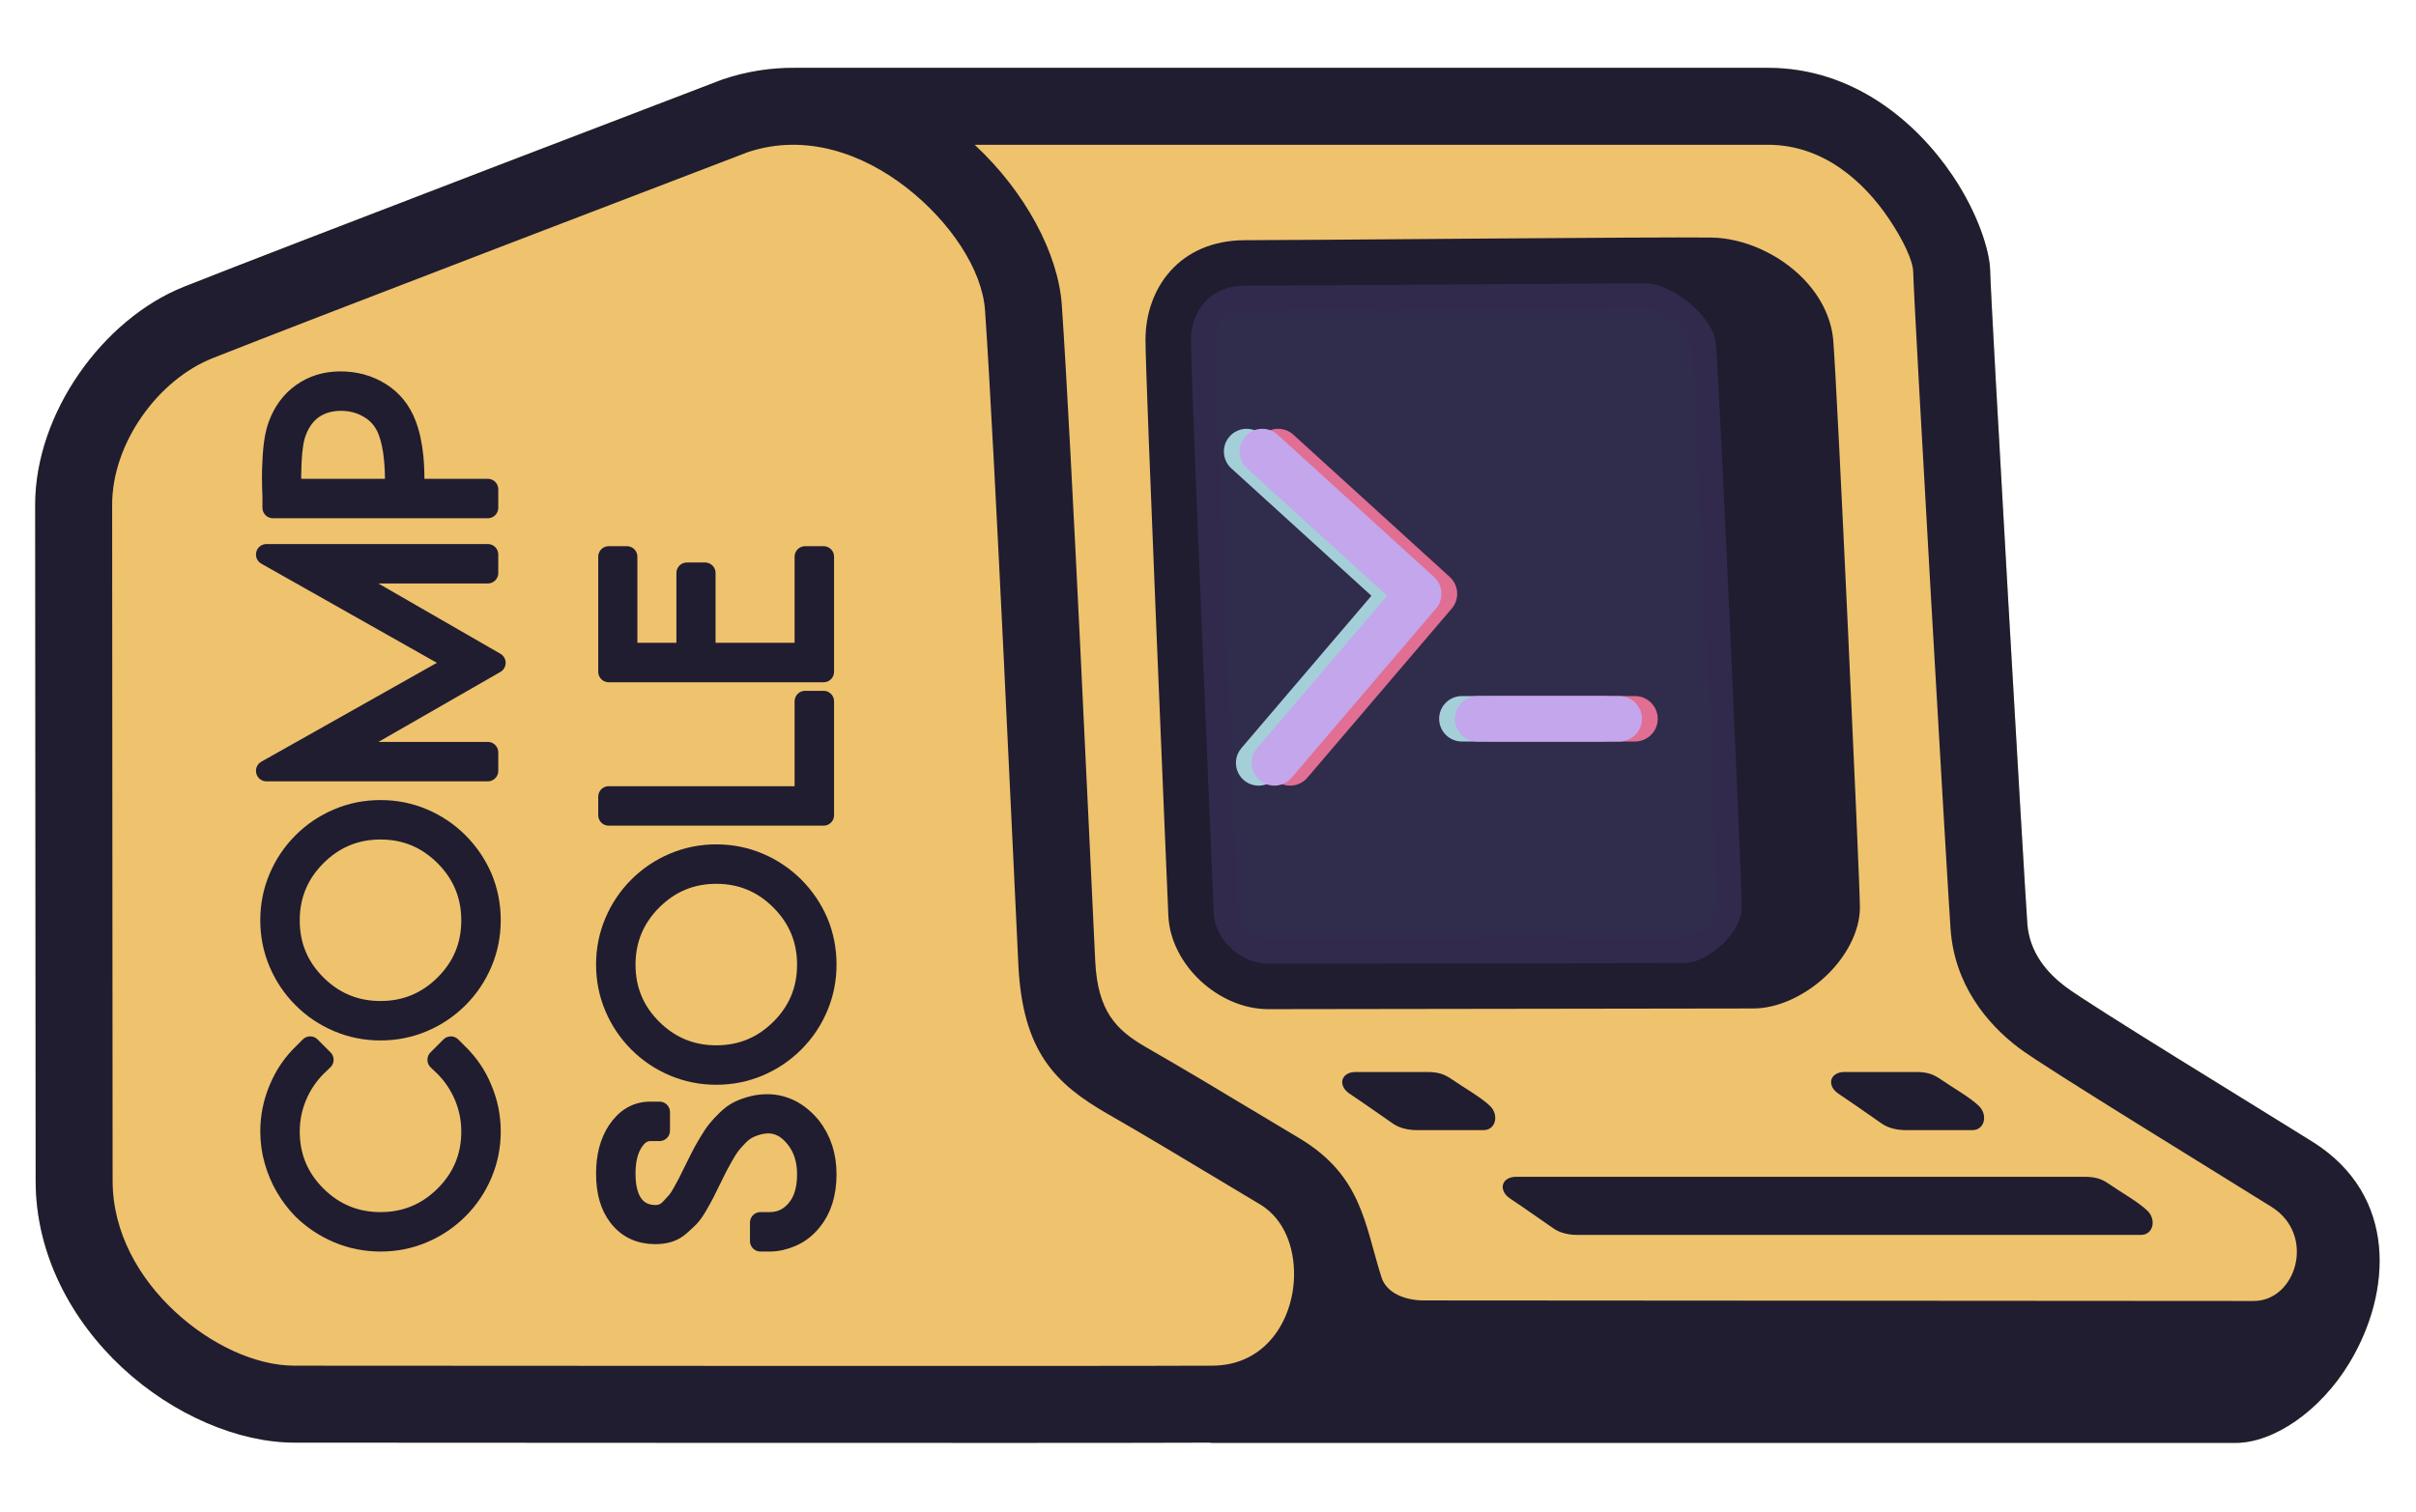
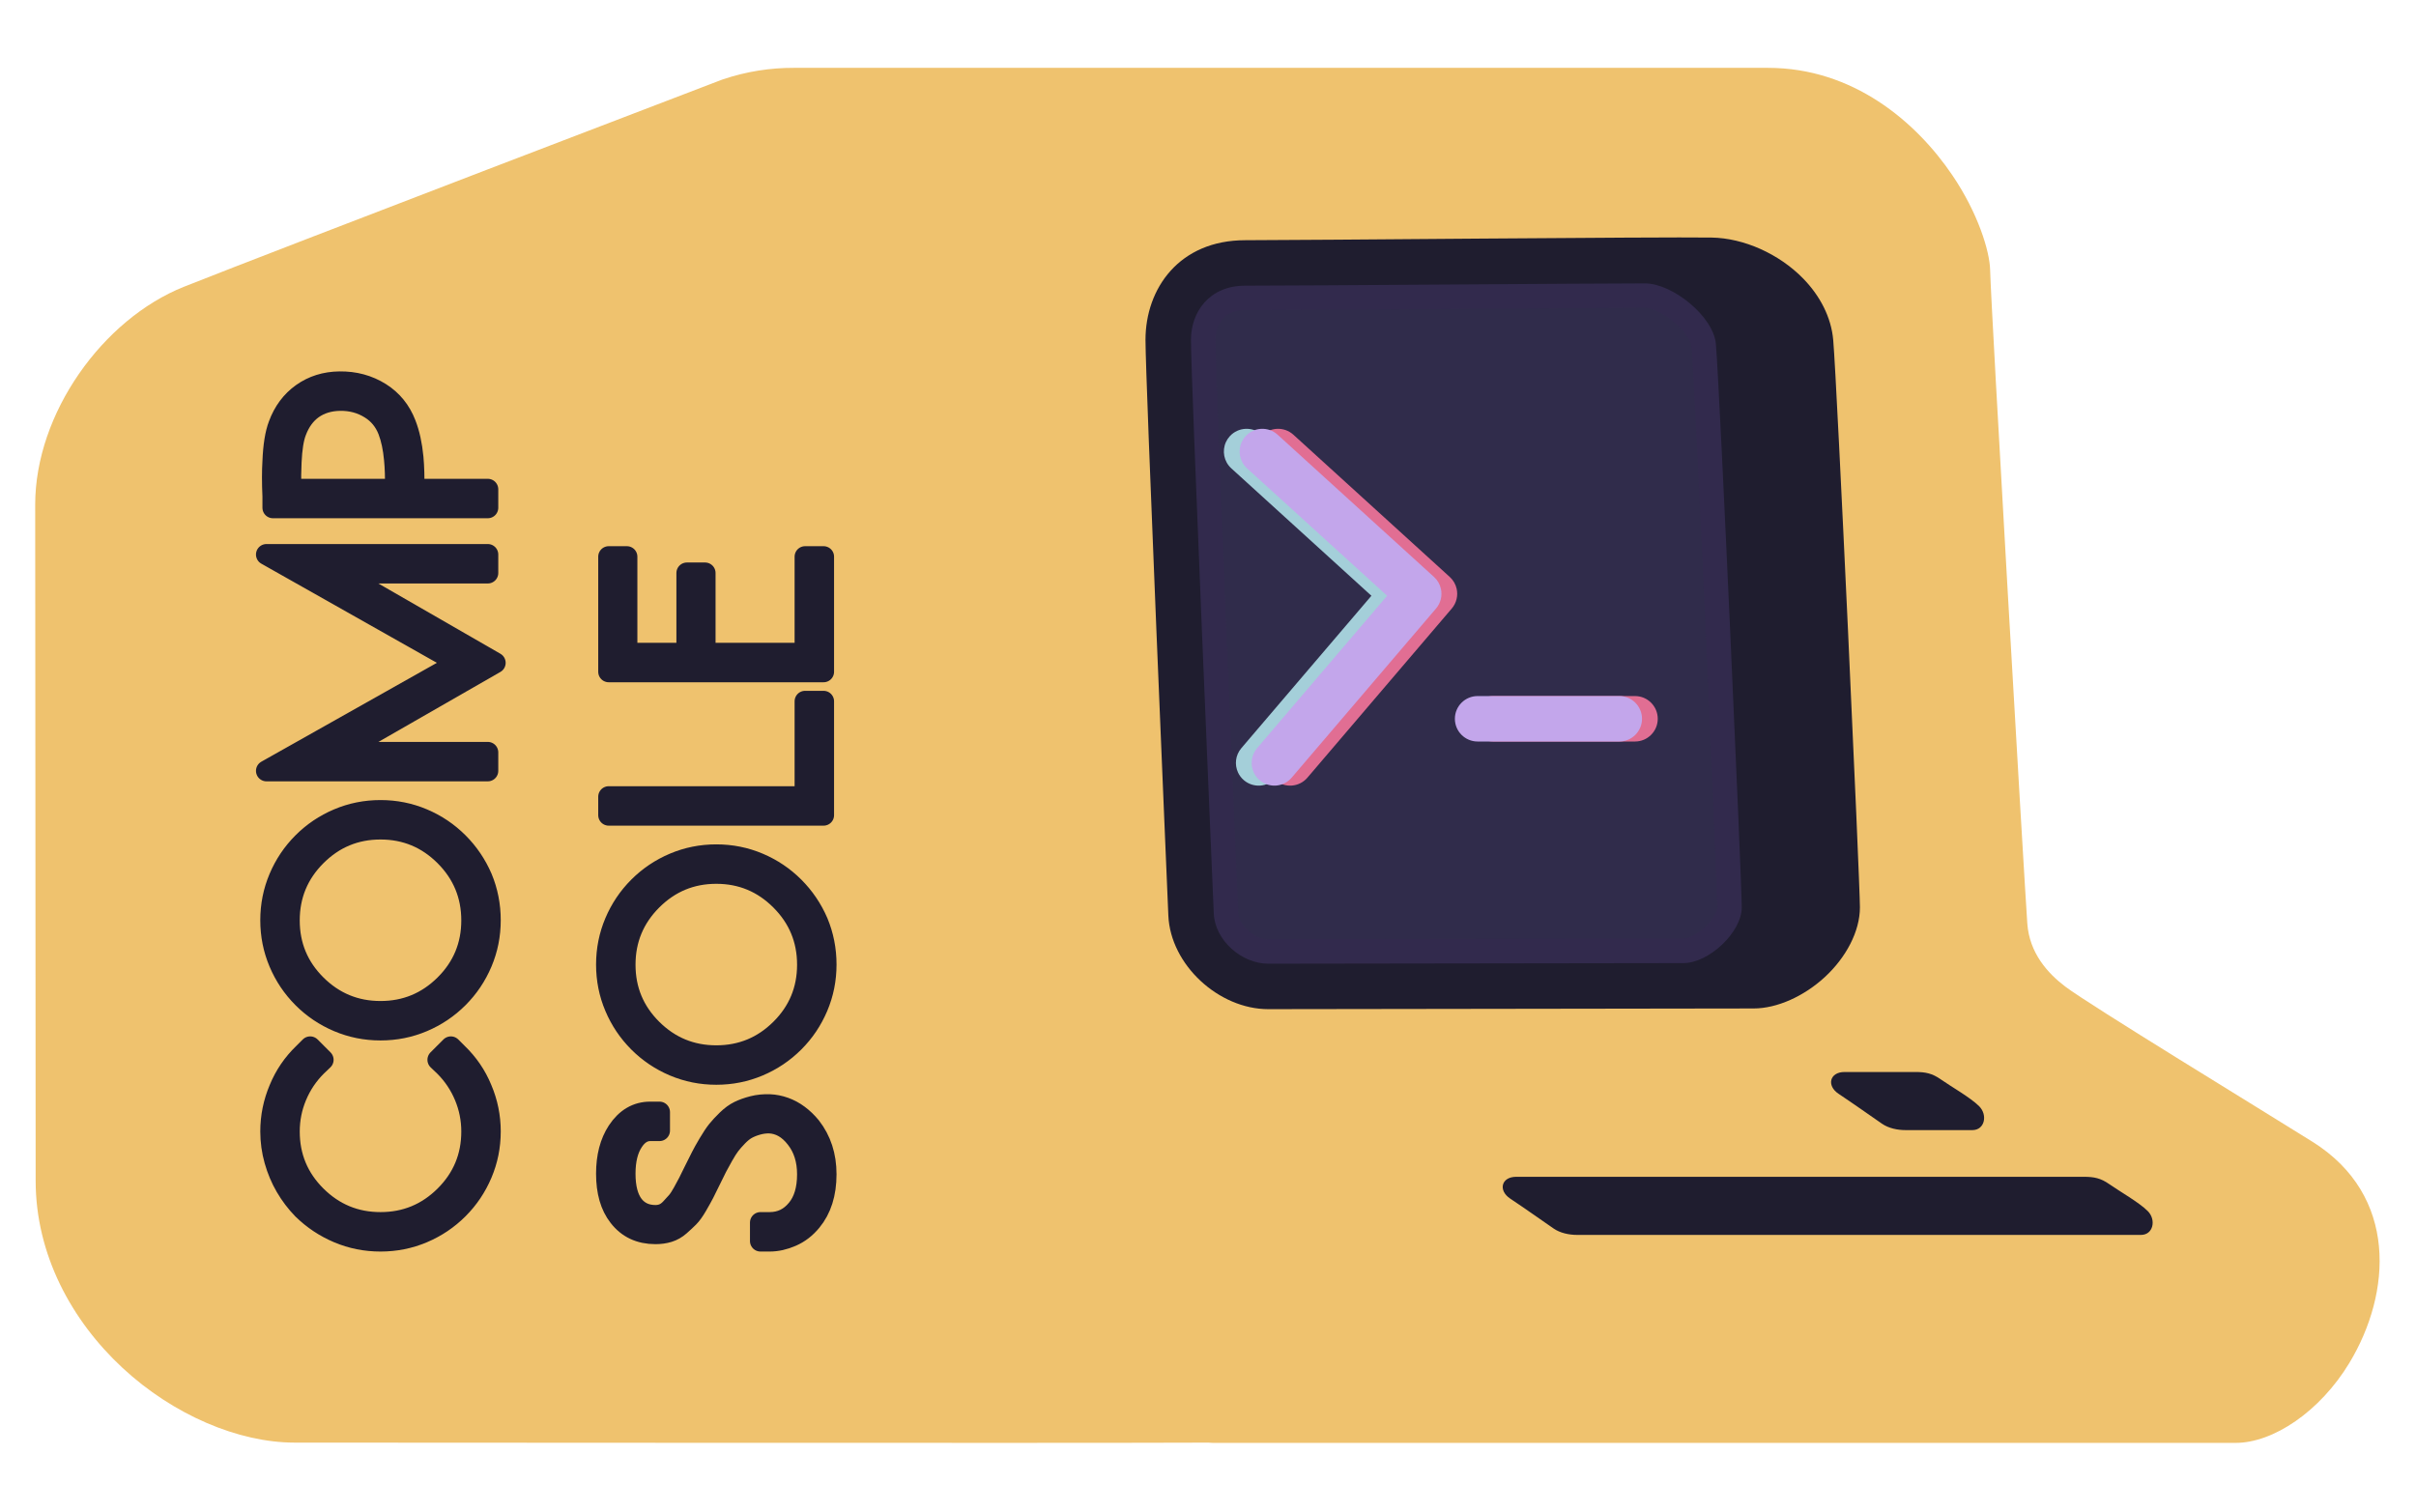
<svg xmlns="http://www.w3.org/2000/svg" xmlns:ns1="http://www.serif.com/" width="100%" height="100%" viewBox="0 0 1439 901" version="1.1" xml:space="preserve" style="fill-rule:evenodd;clip-rule:evenodd;stroke-linejoin:round;stroke-miterlimit:2;">
  <rect id="Main-Logo--Transparent-" ns1:id="Main Logo (Transparent)" x="-0" y="0" width="1438.3" height="900.057" style="fill:none;" />
  <g>
    <path d="M472.761,40.424c-13.854,-0.046 -27.991,2.091 -42.131,6.832c-0.301,0.101 -0.601,0.209 -0.898,0.322c0,0 -266.695,101.972 -320.104,123.242c-48.495,19.314 -88.669,75.508 -88.669,129.845c-0,45.447 0.277,327.821 0.277,402.766c-0,44.034 21.433,83.352 51.668,111.452c30.261,28.124 69.161,44.588 102.595,44.588c56.139,-0 468.983,0.358 544.213,0.009c0.86,0.104 1.735,0.154 2.622,0.154l609.243,0c22.404,0 50.24,-18.689 67.735,-47.635c25.2,-41.695 29.102,-99.769 -21.989,-131.774c-30.604,-19.171 -132.251,-81.156 -147.122,-92.37c-10.509,-7.924 -21.455,-20.025 -22.71,-37.639c-1.791,-25.139 -21.648,-367.031 -22.144,-389.305c-0.253,-11.342 -7.238,-33.967 -22.496,-56.51c-21.694,-32.052 -59.277,-63.977 -109.811,-63.977l-580.279,-0Z" style="fill:#efc26e;" />
    <g transform="matrix(1.91351e-16,-3.125,3.125,1.91351e-16,-560.483,1384.99)">
      <path d="M227.477,272.793c-2.816,-0 -5.495,-0.538 -8.037,-1.614c-2.542,-1.075 -4.781,-2.581 -6.717,-4.517c-1.936,-1.936 -3.442,-4.175 -4.518,-6.717c-1.075,-2.542 -1.613,-5.231 -1.613,-8.067c0,-2.835 0.538,-5.524 1.613,-8.067c1.076,-2.542 2.572,-4.791 4.488,-6.746c1.291,-1.252 2.709,-2.327 4.254,-3.227c1.545,-0.899 3.217,-1.603 5.016,-2.112c1.799,-0.508 3.637,-0.763 5.514,-0.763c2.816,0 5.515,0.548 8.096,1.643c2.582,1.056 4.85,2.601 6.806,4.635l1.232,1.232l-2.464,2.464l-1.232,-1.291c-1.643,-1.643 -3.54,-2.914 -5.691,-3.813c-2.151,-0.9 -4.4,-1.35 -6.747,-1.35c-4.81,0 -8.907,1.702 -12.29,5.104c-3.383,3.403 -5.075,7.5 -5.075,12.291c0,4.791 1.692,8.888 5.075,12.291c3.383,3.402 7.48,5.104 12.29,5.104c2.347,-0 4.596,-0.45 6.747,-1.35c2.151,-0.899 4.048,-2.17 5.691,-3.813l1.232,-1.291l2.464,2.464l-1.232,1.232c-1.956,2.034 -4.224,3.579 -6.806,4.635c-2.581,1.095 -5.28,1.643 -8.096,1.643Z" style="fill:#1f1d2f;fill-rule:nonzero;stroke:#1f1d2f;stroke-width:4px;" />
      <path d="M275.819,271.209c-2.542,1.056 -5.231,1.584 -8.067,1.584c-2.835,-0 -5.524,-0.538 -8.067,-1.614c-2.542,-1.075 -4.781,-2.581 -6.717,-4.517c-1.936,-1.936 -3.442,-4.175 -4.517,-6.717c-1.076,-2.542 -1.614,-5.231 -1.614,-8.067c0,-2.835 0.538,-5.524 1.614,-8.067c1.075,-2.542 2.581,-4.781 4.517,-6.717c1.936,-1.936 4.175,-3.442 6.717,-4.517c2.543,-1.076 5.232,-1.614 8.067,-1.614c2.836,0 5.525,0.538 8.067,1.614c2.542,1.075 4.781,2.581 6.717,4.517c1.936,1.936 3.442,4.175 4.517,6.717c1.076,2.543 1.614,5.232 1.614,8.067c-0,2.836 -0.538,5.525 -1.614,8.067c-1.075,2.542 -2.581,4.781 -4.517,6.717c-1.936,1.936 -4.175,3.452 -6.717,4.547Zm-8.096,-36.726c-4.811,0 -8.908,1.702 -12.291,5.104c-3.383,3.403 -5.075,7.5 -5.075,12.291c0,4.791 1.692,8.888 5.075,12.291c3.383,3.402 7.48,5.104 12.291,5.104c4.81,-0 8.917,-1.702 12.32,-5.104c3.402,-3.403 5.104,-7.5 5.104,-12.291c-0,-4.791 -1.702,-8.888 -5.104,-12.291c-3.403,-3.402 -7.51,-5.104 -12.32,-5.104Z" style="fill:#1f1d2f;fill-rule:nonzero;stroke:#1f1d2f;stroke-width:4px;" />
      <path d="M299.755,243.987l-0,28.336l-3.52,0l-0,-42.181l20.592,36.549l20.65,-36.549l0,42.181l-3.52,0l0,-28.336l-17.13,29.744l-17.072,-29.744Z" style="fill:#1f1d2f;fill-rule:nonzero;stroke:#1f1d2f;stroke-width:4px;" />
      <path d="M349.915,258.243l-0,14.08l-3.52,0l-0,-40.949l2.17,0c2.582,-0.117 4.811,-0.117 6.688,0c2.973,0.117 5.28,0.489 6.923,1.115c2.542,0.938 4.537,2.425 5.984,4.458c1.447,2.034 2.19,4.4 2.229,7.099c0.04,2.894 -0.664,5.495 -2.112,7.803c-1.408,2.229 -3.383,3.833 -5.925,4.81c-1.799,0.704 -3.931,1.174 -6.395,1.408c-1.72,0.157 -3.735,0.216 -6.042,0.176Zm5.162,-23.408c-1.486,-0.078 -3.207,-0.097 -5.162,-0.058l-0,19.946c2.229,0.04 4.126,-0.019 5.69,-0.176c2.152,-0.195 3.99,-0.586 5.515,-1.173c1.799,-0.704 3.188,-1.838 4.165,-3.403c1.096,-1.72 1.624,-3.676 1.584,-5.866c-0.039,-1.995 -0.567,-3.716 -1.584,-5.163c-1.016,-1.408 -2.464,-2.464 -4.341,-3.168c-1.291,-0.508 -3.246,-0.821 -5.867,-0.939Z" style="fill:#1f1d2f;fill-rule:nonzero;stroke:#1f1d2f;stroke-width:4px;" />
      <path d="M219.968,311.683c1.173,0.587 2.073,1.037 2.699,1.35c0.626,0.313 1.466,0.782 2.522,1.408c1.056,0.626 1.878,1.173 2.464,1.642c0.587,0.47 1.252,1.086 1.995,1.848c0.743,0.763 1.301,1.526 1.672,2.288c0.372,0.763 0.685,1.643 0.939,2.64c0.254,0.998 0.362,2.064 0.322,3.198c-0.039,0.938 -0.224,1.877 -0.557,2.816c-0.332,0.938 -0.811,1.828 -1.437,2.669c-0.626,0.841 -1.369,1.613 -2.23,2.317c-2.503,1.956 -5.514,2.934 -9.034,2.934c-3.677,-0 -6.649,-0.939 -8.918,-2.816c-1.29,-1.056 -2.248,-2.298 -2.874,-3.726c-0.626,-1.427 -0.939,-2.825 -0.939,-4.194l0,-1.76l3.52,-0l0,1.76c0,2.112 0.841,3.852 2.523,5.221c1.603,1.33 3.833,1.995 6.688,1.995c2.738,-0 5.026,-0.724 6.864,-2.171c1.877,-1.447 2.855,-3.168 2.933,-5.163c0,-0.782 -0.107,-1.544 -0.323,-2.288c-0.215,-0.743 -0.479,-1.398 -0.792,-1.965c-0.312,-0.567 -0.782,-1.154 -1.408,-1.76c-0.625,-0.606 -1.183,-1.095 -1.672,-1.467c-0.488,-0.371 -1.183,-0.811 -2.082,-1.32c-0.9,-0.508 -1.614,-0.899 -2.142,-1.173c-0.528,-0.274 -1.28,-0.645 -2.258,-1.115c-1.213,-0.586 -2.122,-1.036 -2.728,-1.349c-0.606,-0.313 -1.398,-0.753 -2.376,-1.32c-0.978,-0.567 -1.711,-1.095 -2.2,-1.584c-0.489,-0.489 -1.017,-1.056 -1.584,-1.701c-0.567,-0.646 -0.968,-1.35 -1.203,-2.112c-0.235,-0.763 -0.352,-1.594 -0.352,-2.494c0,-2.972 1.095,-5.299 3.285,-6.981c1.995,-1.564 4.713,-2.347 8.155,-2.347c3.246,0 5.945,0.704 8.096,2.112c2.425,1.604 3.637,3.677 3.637,6.219l0,1.76l-3.52,0l0,-1.76c0,-1.291 -0.684,-2.386 -2.053,-3.285c-1.525,-1.017 -3.579,-1.526 -6.16,-1.526c-2.659,0 -4.674,0.528 -6.043,1.584c-1.29,1.017 -1.936,2.425 -1.936,4.224c0,0.548 0.098,1.056 0.294,1.526c0.195,0.469 0.528,0.929 0.997,1.378c0.469,0.45 0.909,0.851 1.32,1.203c0.411,0.352 1.007,0.743 1.789,1.173c0.783,0.431 1.418,0.773 1.907,1.027c0.489,0.254 1.222,0.616 2.2,1.085Z" style="fill:#1f1d2f;fill-rule:nonzero;stroke:#1f1d2f;stroke-width:4px;" />
      <path d="M267.371,335.209c-2.542,1.056 -5.231,1.584 -8.067,1.584c-2.835,-0 -5.524,-0.538 -8.067,-1.614c-2.542,-1.075 -4.781,-2.581 -6.717,-4.517c-1.936,-1.936 -3.442,-4.175 -4.517,-6.717c-1.076,-2.542 -1.614,-5.231 -1.614,-8.067c0,-2.835 0.538,-5.524 1.614,-8.067c1.075,-2.542 2.581,-4.781 4.517,-6.717c1.936,-1.936 4.175,-3.442 6.717,-4.517c2.543,-1.076 5.232,-1.614 8.067,-1.614c2.836,0 5.525,0.538 8.067,1.614c2.542,1.075 4.781,2.581 6.717,4.517c1.936,1.936 3.442,4.175 4.517,6.717c1.076,2.543 1.614,5.232 1.614,8.067c-0,2.836 -0.538,5.525 -1.614,8.067c-1.075,2.542 -2.581,4.781 -4.517,6.717c-1.936,1.936 -4.175,3.452 -6.717,4.547Zm-8.096,-36.726c-4.811,0 -8.908,1.702 -12.291,5.104c-3.383,3.403 -5.075,7.5 -5.075,12.291c0,4.791 1.692,8.888 5.075,12.291c3.383,3.402 7.48,5.104 12.291,5.104c4.81,-0 8.917,-1.702 12.32,-5.104c3.402,-3.403 5.104,-7.5 5.104,-12.291c-0,-4.791 -1.702,-8.888 -5.104,-12.291c-3.403,-3.402 -7.51,-5.104 -12.32,-5.104Z" style="fill:#1f1d2f;fill-rule:nonzero;stroke:#1f1d2f;stroke-width:4px;" />
      <path d="M309.493,336.323l-21.706,0l-0,-40.949l3.52,0l-0,37.429l18.186,0l0,3.52Z" style="fill:#1f1d2f;fill-rule:nonzero;stroke:#1f1d2f;stroke-width:4px;" />
      <path d="M337.067,336.323l-21.942,0l0,-40.949l21.942,0l-0,3.461l-18.422,0l0,11.44l15.312,0l0,3.462l-15.312,-0l0,19.066l18.422,0l-0,3.52Z" style="fill:#1f1d2f;fill-rule:nonzero;stroke:#1f1d2f;stroke-width:4px;" />
    </g>
    <path d="M741.675,170.193c37.385,0 207.093,-1.358 238.064,-1.358c16.473,0 40.837,19.696 42.269,36.106c2.3,26.365 15.409,320.66 15.409,335.625c0,14.965 -19.724,33.229 -34.689,33.229c-39.849,-0 -225.256,0.356 -247.334,0.356c-15.93,-0 -31.786,-13.976 -32.452,-29.891c-0.949,-22.64 -13.589,-318.114 -13.589,-341.744c-0,-16.681 10.937,-32.323 32.322,-32.323Z" style="fill:#302c4b;stroke:#322a4d;stroke-width:29.17px;stroke-linecap:round;stroke-miterlimit:1.5;" />
    <g>
-       <path d="M843.787,673.29l39.844,0c7.341,0 9.201,-9.031 4.01,-14.223c-5.191,-5.191 -16.75,-11.721 -23.007,-16.099c-4.944,-3.46 -8.903,-4.297 -14.937,-4.297l-42.236,0c-8.836,0 -10.896,8.124 -3.53,13.005c7.366,4.881 21.802,15.031 25.782,17.776c3.981,2.744 9.239,3.838 14.074,3.838Z" style="fill:#1f1d2f;" />
      <path d="M1134.96,673.29l39.844,0c7.341,0 9.201,-9.031 4.01,-14.223c-5.191,-5.191 -16.75,-11.721 -23.007,-16.099c-4.944,-3.46 -8.903,-4.297 -14.937,-4.297l-42.236,0c-8.836,0 -10.896,8.124 -3.53,13.005c7.366,4.881 21.802,15.031 25.782,17.776c3.981,2.744 9.239,3.838 14.074,3.838Z" style="fill:#1f1d2f;" />
      <path d="M939.378,735.729l335.817,0c7.341,0 9.201,-9.031 4.01,-14.223c-5.191,-5.191 -16.75,-11.721 -23.007,-16.099c-4.944,-3.46 -8.903,-4.297 -14.937,-4.297l-338.209,0c-8.836,0 -10.896,8.124 -3.53,13.005c7.365,4.881 21.801,15.031 25.782,17.776c3.98,2.744 9.239,3.838 14.074,3.838Z" style="fill:#1f1d2f;" />
-       <path d="M472.761,40.424c-13.854,-0.046 -27.991,2.091 -42.131,6.832c-0.301,0.101 -0.601,0.209 -0.898,0.322c0,0 -266.695,101.972 -320.104,123.242c-48.495,19.314 -88.669,75.508 -88.669,129.845c-0,45.447 0.277,327.821 0.277,402.766c-0,44.034 21.433,83.352 51.668,111.452c30.261,28.124 69.161,44.588 102.595,44.588c56.139,-0 468.983,0.358 544.213,0.009c0.86,0.104 1.735,0.154 2.622,0.154l609.243,0c22.404,0 50.24,-18.689 67.735,-47.635c25.2,-41.695 29.102,-99.769 -21.989,-131.774c-30.604,-19.171 -132.251,-81.156 -147.122,-92.37c-10.509,-7.924 -21.455,-20.025 -22.71,-37.639c-1.791,-25.139 -21.648,-367.031 -22.144,-389.305c-0.253,-11.342 -7.238,-33.967 -22.496,-56.51c-21.694,-32.052 -59.277,-63.977 -109.811,-63.977l-580.279,-0Zm107.776,45.833c30.308,28.211 49.76,64.907 51.874,95.343c5.701,82.049 17.348,338.523 19.919,391.02c1.462,29.843 12.417,41.018 30.196,51.258c24.435,14.073 34.651,20.215 91.518,54.334c37.119,22.27 38.729,51.128 48.776,82.768c3.127,9.846 14.843,13.789 25.173,13.789c21.654,-0 472.688,0.327 494.342,0.327c25.376,0 37.269,-39.358 10.657,-56.029c-31.301,-19.608 -135.177,-83.148 -150.387,-94.617c-19.574,-14.76 -38.493,-38.167 -40.831,-70.977c-1.802,-25.283 -21.75,-369.14 -22.249,-391.541c-0.146,-6.534 -5.84,-18.853 -14.63,-31.84c-14.368,-21.228 -38.387,-43.835 -71.855,-43.835l-472.503,0Zm-134.893,4.308c34.236,-11.281 68.112,0.91 94.061,21.052c26.246,20.374 45.306,49.021 46.983,73.16c5.688,81.853 17.298,337.714 19.864,390.086c2.541,51.873 22.195,70.933 53.099,88.732c24.248,13.965 34.383,20.062 90.813,53.919c14.567,8.74 20.577,25.811 20.28,42.659c-0.458,26.003 -16.64,53.29 -48.536,53.465c-67.18,0.368 -489.868,-0.001 -546.709,-0.001c-23.423,0 -50.193,-12.624 -71.393,-32.327c-21.225,-19.726 -37.037,-46.967 -37.037,-77.879c0,-74.945 -0.277,-357.319 -0.277,-402.766c-0,-36.557 27.167,-74.27 59.794,-87.264c52.005,-20.711 306.612,-118.078 319.044,-122.832l0.014,-0.004Z" style="fill:#1f1d2f;" />
      <path d="M741.675,143.11c-39.304,0 -59.406,28.748 -59.406,59.406c0,23.708 12.661,320.163 13.613,342.877c1.233,29.439 30.047,55.841 59.512,55.841c22.078,-0 249.229,-0.416 289.078,-0.416c14.042,-0 30.063,-7.323 42.356,-18.641c12.622,-11.621 20.966,-27.192 20.966,-41.611c0,-15.07 -13.584,-311.429 -15.901,-337.979c-1.188,-13.62 -7.887,-26.415 -17.996,-36.745c-14.243,-14.555 -35.216,-24.014 -54.476,-24.311c-31.014,-0.478 -240.304,1.579 -277.746,1.579Zm0,27.083c37.385,0 207.093,-1.358 238.064,-1.358c16.473,0 40.837,19.696 42.269,36.106c2.3,26.365 15.409,320.66 15.409,335.625c0,14.965 -19.724,33.229 -34.689,33.229c-39.849,-0 -225.256,0.356 -247.334,0.356c-15.93,-0 -31.786,-13.976 -32.452,-29.891c-0.949,-22.64 -13.589,-318.114 -13.589,-341.744c-0,-16.681 10.937,-32.323 32.322,-32.323Z" style="fill:#1f1d2f;" />
    </g>
    <g>
      <path d="M733.381,279.027l83.445,75.918c-0,-0 -6.229,7.3 -15.154,17.761c-5.478,6.42 -11.972,14.031 -18.664,21.875c-6.271,7.35 -12.716,14.904 -18.664,21.876l-24.982,29.28c-3.539,4.147 -4.136,9.821 -1.993,14.47c0.795,1.725 1.967,3.308 3.505,4.621c5.686,4.851 14.24,4.173 19.091,-1.512l85.978,-100.771c2.859,-3.352 3.805,-7.706 2.921,-11.714c-0.583,-2.644 -1.961,-5.137 -4.11,-7.092l-93.147,-84.745c-5.529,-5.03 -14.1,-4.625 -19.13,0.903c-0.955,1.05 -1.713,2.209 -2.279,3.432c-2.412,5.223 -1.296,11.623 3.183,15.698Z" style="fill:#a4cfd9;" />
-       <path d="M870.712,441.777l84.373,-0c7.474,-0 13.542,-6.068 13.542,-13.542c-0,-7.474 -6.068,-13.542 -13.542,-13.542l-84.373,0c-7.474,0 -13.542,6.068 -13.542,13.542c0,7.474 6.068,13.542 13.542,13.542Z" style="fill:#a4cfd9;" />
    </g>
    <g>
      <path d="M752.131,279.027l83.445,75.918c-0,-0 -6.229,7.3 -15.154,17.761c-5.478,6.42 -11.972,14.031 -18.664,21.875c-6.271,7.35 -12.716,14.904 -18.664,21.876l-24.982,29.28c-3.539,4.147 -4.136,9.821 -1.993,14.47c0.795,1.725 1.967,3.308 3.505,4.621c5.686,4.851 14.24,4.173 19.091,-1.512l85.978,-100.771c2.859,-3.352 3.805,-7.706 2.921,-11.714c-0.583,-2.644 -1.961,-5.137 -4.11,-7.092l-93.147,-84.745c-5.529,-5.03 -14.1,-4.625 -19.13,0.903c-0.955,1.05 -1.713,2.209 -2.279,3.432c-2.412,5.223 -1.296,11.623 3.183,15.698Z" style="fill:#e16e93;" />
      <path d="M889.462,441.777l84.373,-0c7.474,-0 13.542,-6.068 13.542,-13.542c-0,-7.474 -6.068,-13.542 -13.542,-13.542l-84.373,0c-7.474,0 -13.542,6.068 -13.542,13.542c0,7.474 6.068,13.542 13.542,13.542Z" style="fill:#e16e93;" />
    </g>
    <g>
      <path d="M742.756,279.027l83.445,75.918c-0,-0 -6.229,7.3 -15.154,17.761c-5.478,6.42 -11.972,14.031 -18.664,21.875c-6.271,7.35 -12.716,14.904 -18.664,21.876l-24.982,29.28c-3.539,4.147 -4.136,9.821 -1.993,14.47c0.795,1.725 1.967,3.308 3.505,4.621c5.686,4.851 14.24,4.173 19.091,-1.512l85.978,-100.771c2.859,-3.352 3.805,-7.706 2.921,-11.714c-0.583,-2.644 -1.961,-5.137 -4.11,-7.092l-93.147,-84.745c-5.529,-5.03 -14.1,-4.625 -19.13,0.903c-0.955,1.05 -1.713,2.209 -2.279,3.432c-2.412,5.223 -1.296,11.623 3.183,15.698Z" style="fill:#c3a6eb;" />
      <path d="M880.087,441.777l84.373,-0c7.474,-0 13.542,-6.068 13.542,-13.542c-0,-7.474 -6.068,-13.542 -13.542,-13.542l-84.373,0c-7.474,0 -13.542,6.068 -13.542,13.542c0,7.474 6.068,13.542 13.542,13.542Z" style="fill:#c3a6eb;" />
    </g>
  </g>
</svg>